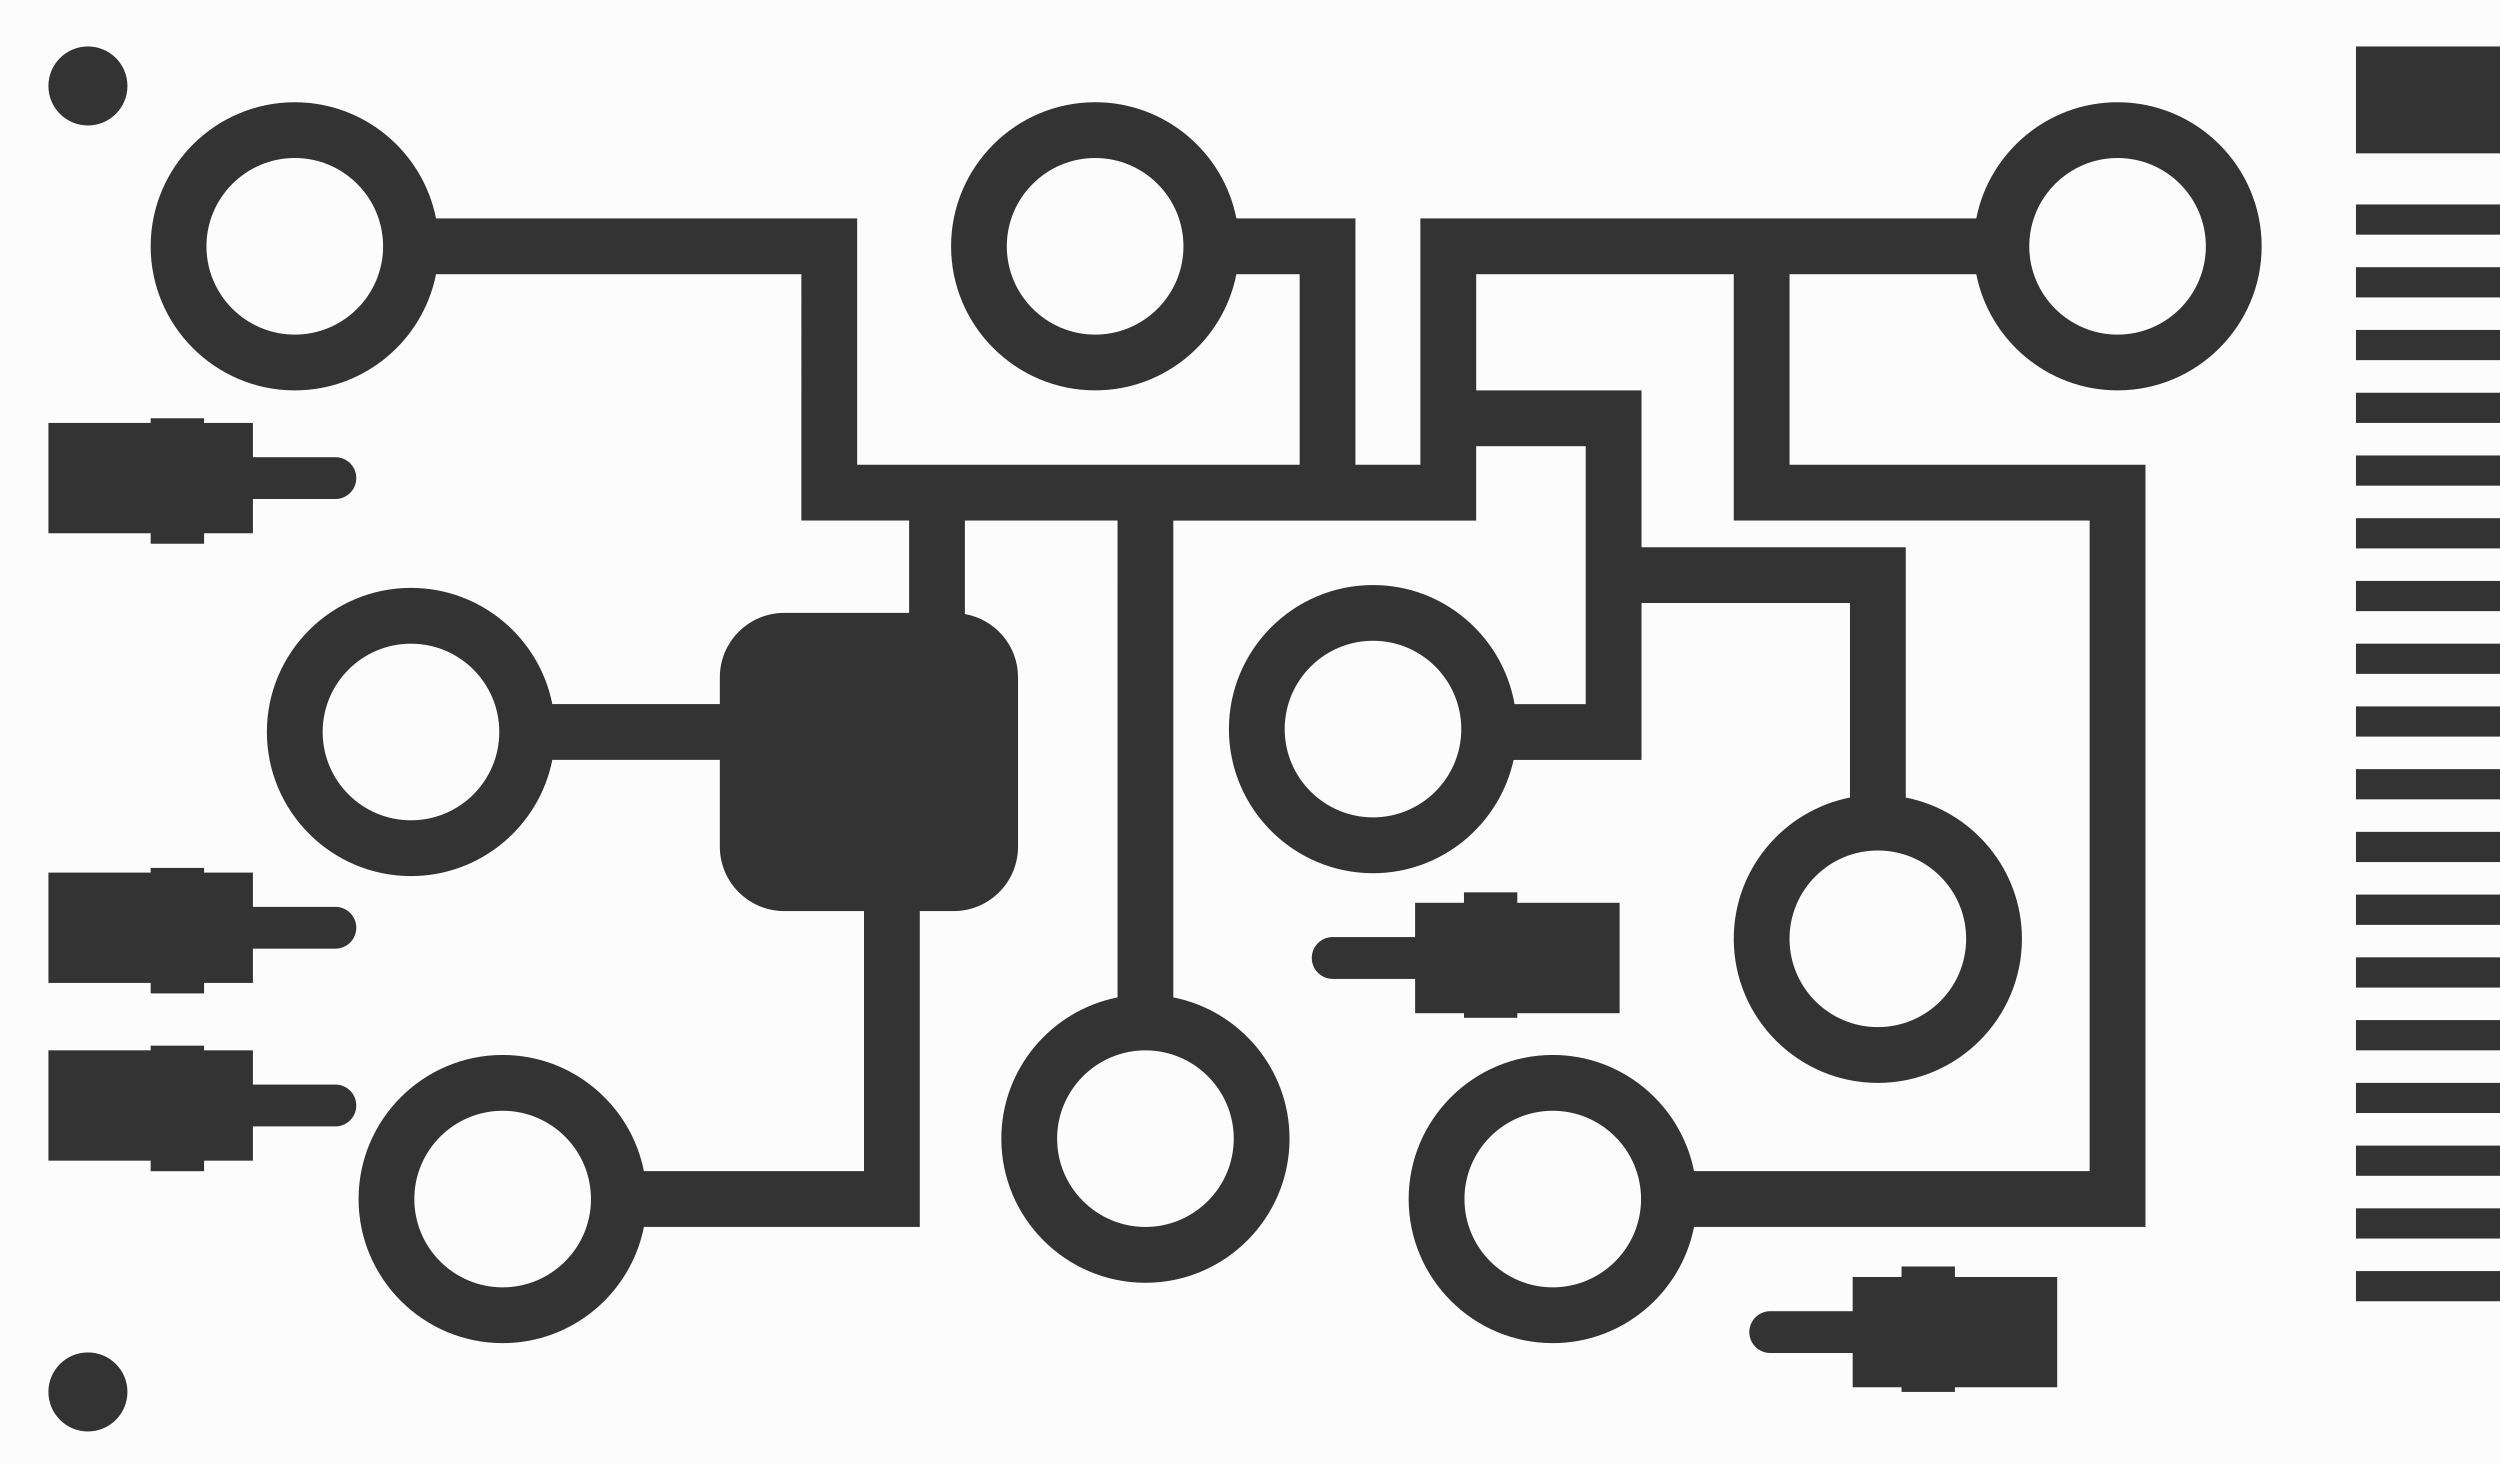
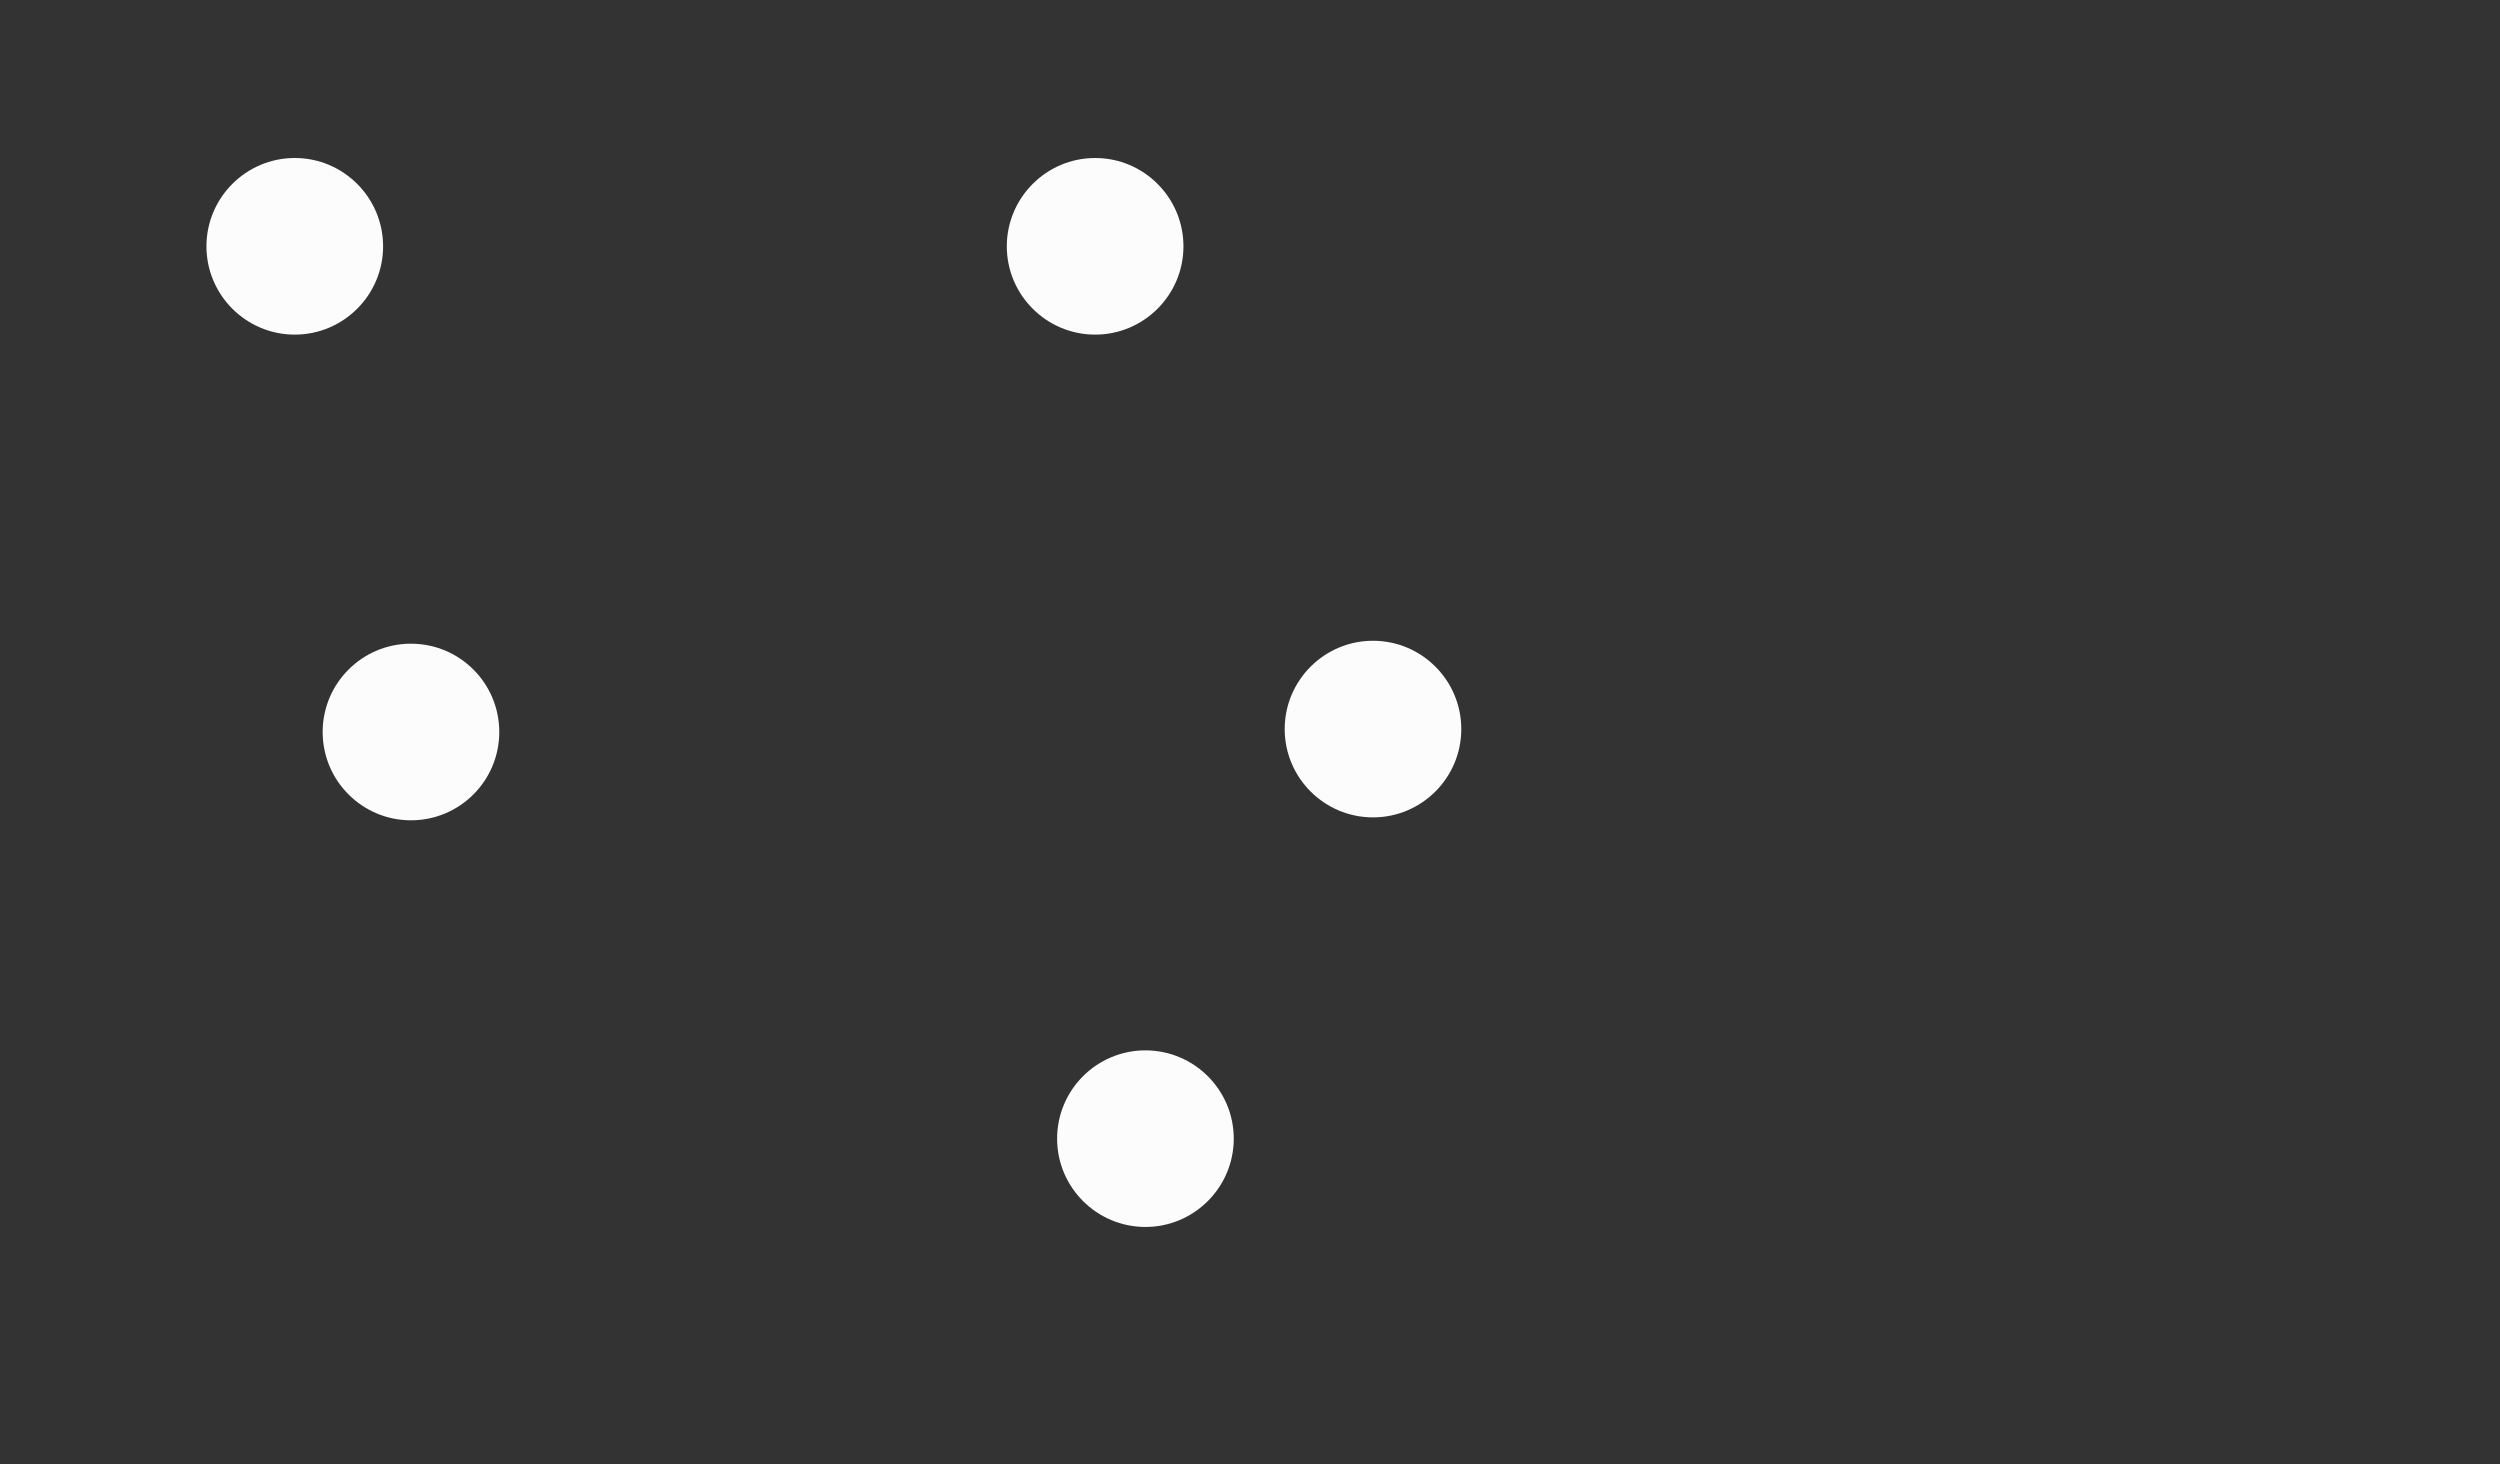
<svg xmlns="http://www.w3.org/2000/svg" version="1.1" x="0px" y="0px" width="93.084px" height="54.51px" viewBox="0 0 93.084 54.51" style="enable-background:new 0 0 93.084 54.51;" xml:space="preserve">
  <rect x="0" y="0" width="93.084" height="54.51" fill="#333333" stroke="none" />
  <style type="text/css">
	.st0{fill:#FCFCFC;}
</style>
  <defs>
</defs>
  <circle class="st0" cx="15.302" cy="27.255" r="3.288" />
-   <path class="st0" d="M18.716,41.358c-1.813,0-3.289,1.474-3.289,3.287s1.475,3.288,3.289,3.288c1.813,0,3.288-1.475,3.288-3.288  S20.529,41.358,18.716,41.358z" />
  <path class="st0" d="M51.122,23.858c-1.813,0-3.288,1.475-3.288,3.288c0,1.814,1.475,3.288,3.288,3.288s3.287-1.474,3.287-3.288  C54.409,25.333,52.936,23.858,51.122,23.858z" />
  <path class="st0" d="M40.777,5.883c-1.814,0-3.29,1.475-3.29,3.289c0,1.812,1.476,3.287,3.29,3.287c1.812,0,3.287-1.475,3.287-3.287  C44.064,7.358,42.59,5.883,40.777,5.883z" />
  <path class="st0" d="M10.975,5.883c-1.813,0-3.288,1.475-3.288,3.289c0,1.812,1.475,3.287,3.288,3.287s3.289-1.475,3.289-3.287  C14.264,7.358,12.789,5.883,10.975,5.883z" />
-   <path class="st0" d="M39.36,42.396c0,1.813,1.475,3.288,3.288,3.288c1.813,0,3.289-1.475,3.289-3.288s-1.475-3.287-3.289-3.287  C40.835,39.108,39.36,40.582,39.36,42.396z" />
-   <path class="st0" d="M78.845,5.883c-1.813,0-3.288,1.475-3.288,3.289c0,1.812,1.475,3.287,3.288,3.287  c1.812,0,3.287-1.475,3.287-3.287C82.132,7.358,80.657,5.883,78.845,5.883z" />
-   <path class="st0" d="M93.084,1.73V0H0v54.51h93.084v-6.058h-5.363v-1.126h5.363v-1.211h-5.363v-1.124h5.363V43.78h-5.363v-1.126  h5.363v-1.212h-5.363v-1.123h5.363v-1.211h-5.363v-1.127h5.363v-1.21h-5.363v-1.125h5.363v-1.211h-5.363V33.31h5.363v-1.212h-5.363  v-1.124h5.363v-1.212h-5.363v-1.125h5.363v-1.211h-5.363v-1.124h5.363V25.09h-5.363v-1.124h5.363v-1.211h-5.363V21.63h5.363v-1.211  h-5.363v-1.125h5.363v-1.21h-5.363v-1.126h5.363v-1.21h-5.363v-1.125h5.363V13.41h-5.363v-1.125h5.363v-1.212h-5.363V9.949h5.363  V8.738h-5.363V7.614h5.363V5.71h-5.363V1.73H93.084z M3.272,1.73c0.815,0,1.473,0.658,1.473,1.471c0,0.812-0.658,1.471-1.473,1.471  c-0.81,0-1.47-0.659-1.47-1.471C1.803,2.389,2.462,1.73,3.272,1.73z M1.803,15.747H5.61v-0.173h1.988v0.173h1.819v1.276h3.071  c0.43,0,0.778,0.348,0.778,0.778s-0.348,0.779-0.778,0.779H9.417v1.276H7.599v0.39H5.61v-0.39H1.803V15.747z M3.272,53.299  c-0.81,0-1.47-0.661-1.47-1.473s0.66-1.47,1.47-1.47c0.815,0,1.473,0.658,1.473,1.47S4.087,53.299,3.272,53.299z M12.489,41.941  H9.417v1.275H7.599v0.392H5.61v-0.392H1.803v-4.108H5.61v-0.174h1.988v0.174h1.819v1.275h3.071c0.43,0,0.778,0.349,0.778,0.778  S12.919,41.941,12.489,41.941z M12.489,35.322H9.417v1.276H7.599v0.39H5.61v-0.39H1.803v-4.109H5.61v-0.173h1.988v0.173h1.819v1.276  h3.071c0.43,0,0.778,0.349,0.778,0.778S12.919,35.322,12.489,35.322z M48.842,35.669c0-0.43,0.349-0.779,0.778-0.779h3.069v-1.275  h1.82v-0.39h1.986v0.39h3.809v4.109h-3.809v0.173H54.51v-0.173h-1.82v-1.276h-3.07C49.19,36.447,48.842,36.099,48.842,35.669z   M76.597,51.653h-3.808v0.173h-1.988v-0.173h-1.819v-1.276h-3.07c-0.43,0-0.779-0.349-0.779-0.778s0.35-0.779,0.779-0.779h3.07  v-1.273h1.819v-0.391h1.988v0.391h3.808V51.653z M78.845,14.535c-2.603,0-4.775-1.864-5.261-4.326h-6.952v7.095h13.251v28.38H63.075  c-0.486,2.462-2.658,4.326-5.261,4.326c-2.957,0-5.365-2.407-5.365-5.365s2.408-5.365,5.365-5.365c2.603,0,4.774,1.864,5.261,4.326  h14.73V19.381H64.554V10.21h-9.59v4.326h6.156v5.841h9.838v9.318c2.462,0.486,4.326,2.658,4.326,5.261  c0,2.958-2.407,5.365-5.365,5.365s-5.365-2.407-5.365-5.365c0-2.603,1.864-4.774,4.327-5.261v-7.242H61.12v5.841h-4.763  c-0.528,2.407-2.672,4.219-5.235,4.219c-2.958,0-5.365-2.407-5.365-5.366c0-2.958,2.407-5.364,5.365-5.364  c2.639,0,4.827,1.92,5.271,4.435h2.649v-9.605h-4.079v2.77H43.687v17.754c2.463,0.485,4.327,2.659,4.327,5.261  c0,2.958-2.407,5.365-5.366,5.365c-2.958,0-5.365-2.407-5.365-5.365c0-2.602,1.864-4.775,4.327-5.261V19.381h-5.683v3.482  c1.125,0.199,1.978,1.175,1.978,2.356v6.305c0,1.325-1.072,2.399-2.398,2.399h-1.26v11.761H23.975  c-0.485,2.462-2.657,4.326-5.259,4.326c-2.958,0-5.365-2.407-5.365-5.365s2.406-5.365,5.365-5.365c2.602,0,4.774,1.864,5.259,4.326  h8.195v-9.683h-2.967c-1.328,0-2.401-1.074-2.401-2.399v-3.231h-6.237c-0.485,2.462-2.659,4.327-5.263,4.327  c-2.958,0-5.365-2.407-5.365-5.366s2.407-5.365,5.365-5.365c2.604,0,4.777,1.864,5.263,4.327h6.237v-0.997  c0-1.325,1.073-2.399,2.401-2.399h4.647v-3.439h-4.012V10.21H16.235c-0.485,2.462-2.657,4.326-5.26,4.326  c-2.958,0-5.365-2.406-5.365-5.364s2.407-5.365,5.365-5.365c2.603,0,4.775,1.864,5.26,4.326h15.68v9.171h16.476v-7.095h-2.355  c-0.485,2.462-2.656,4.326-5.258,4.326c-2.958,0-5.366-2.406-5.366-5.364s2.408-5.365,5.366-5.365c2.602,0,4.773,1.864,5.258,4.326  h4.432v9.171h2.418v-9.17h20.698c0.485-2.462,2.658-4.326,5.261-4.326c2.957,0,5.365,2.406,5.365,5.365  C84.21,12.129,81.802,14.535,78.845,14.535z" />
-   <path class="st0" d="M57.814,41.358c-1.812,0-3.287,1.474-3.287,3.287s1.475,3.288,3.287,3.288c1.813,0,3.288-1.475,3.288-3.288  S59.628,41.358,57.814,41.358z" />
-   <circle class="st0" cx="69.919" cy="34.955" r="3.288" />
+   <path class="st0" d="M39.36,42.396c0,1.813,1.475,3.288,3.288,3.288c1.813,0,3.289-1.475,3.289-3.288s-1.475-3.287-3.289-3.287  C40.835,39.108,39.36,40.582,39.36,42.396" />
</svg>